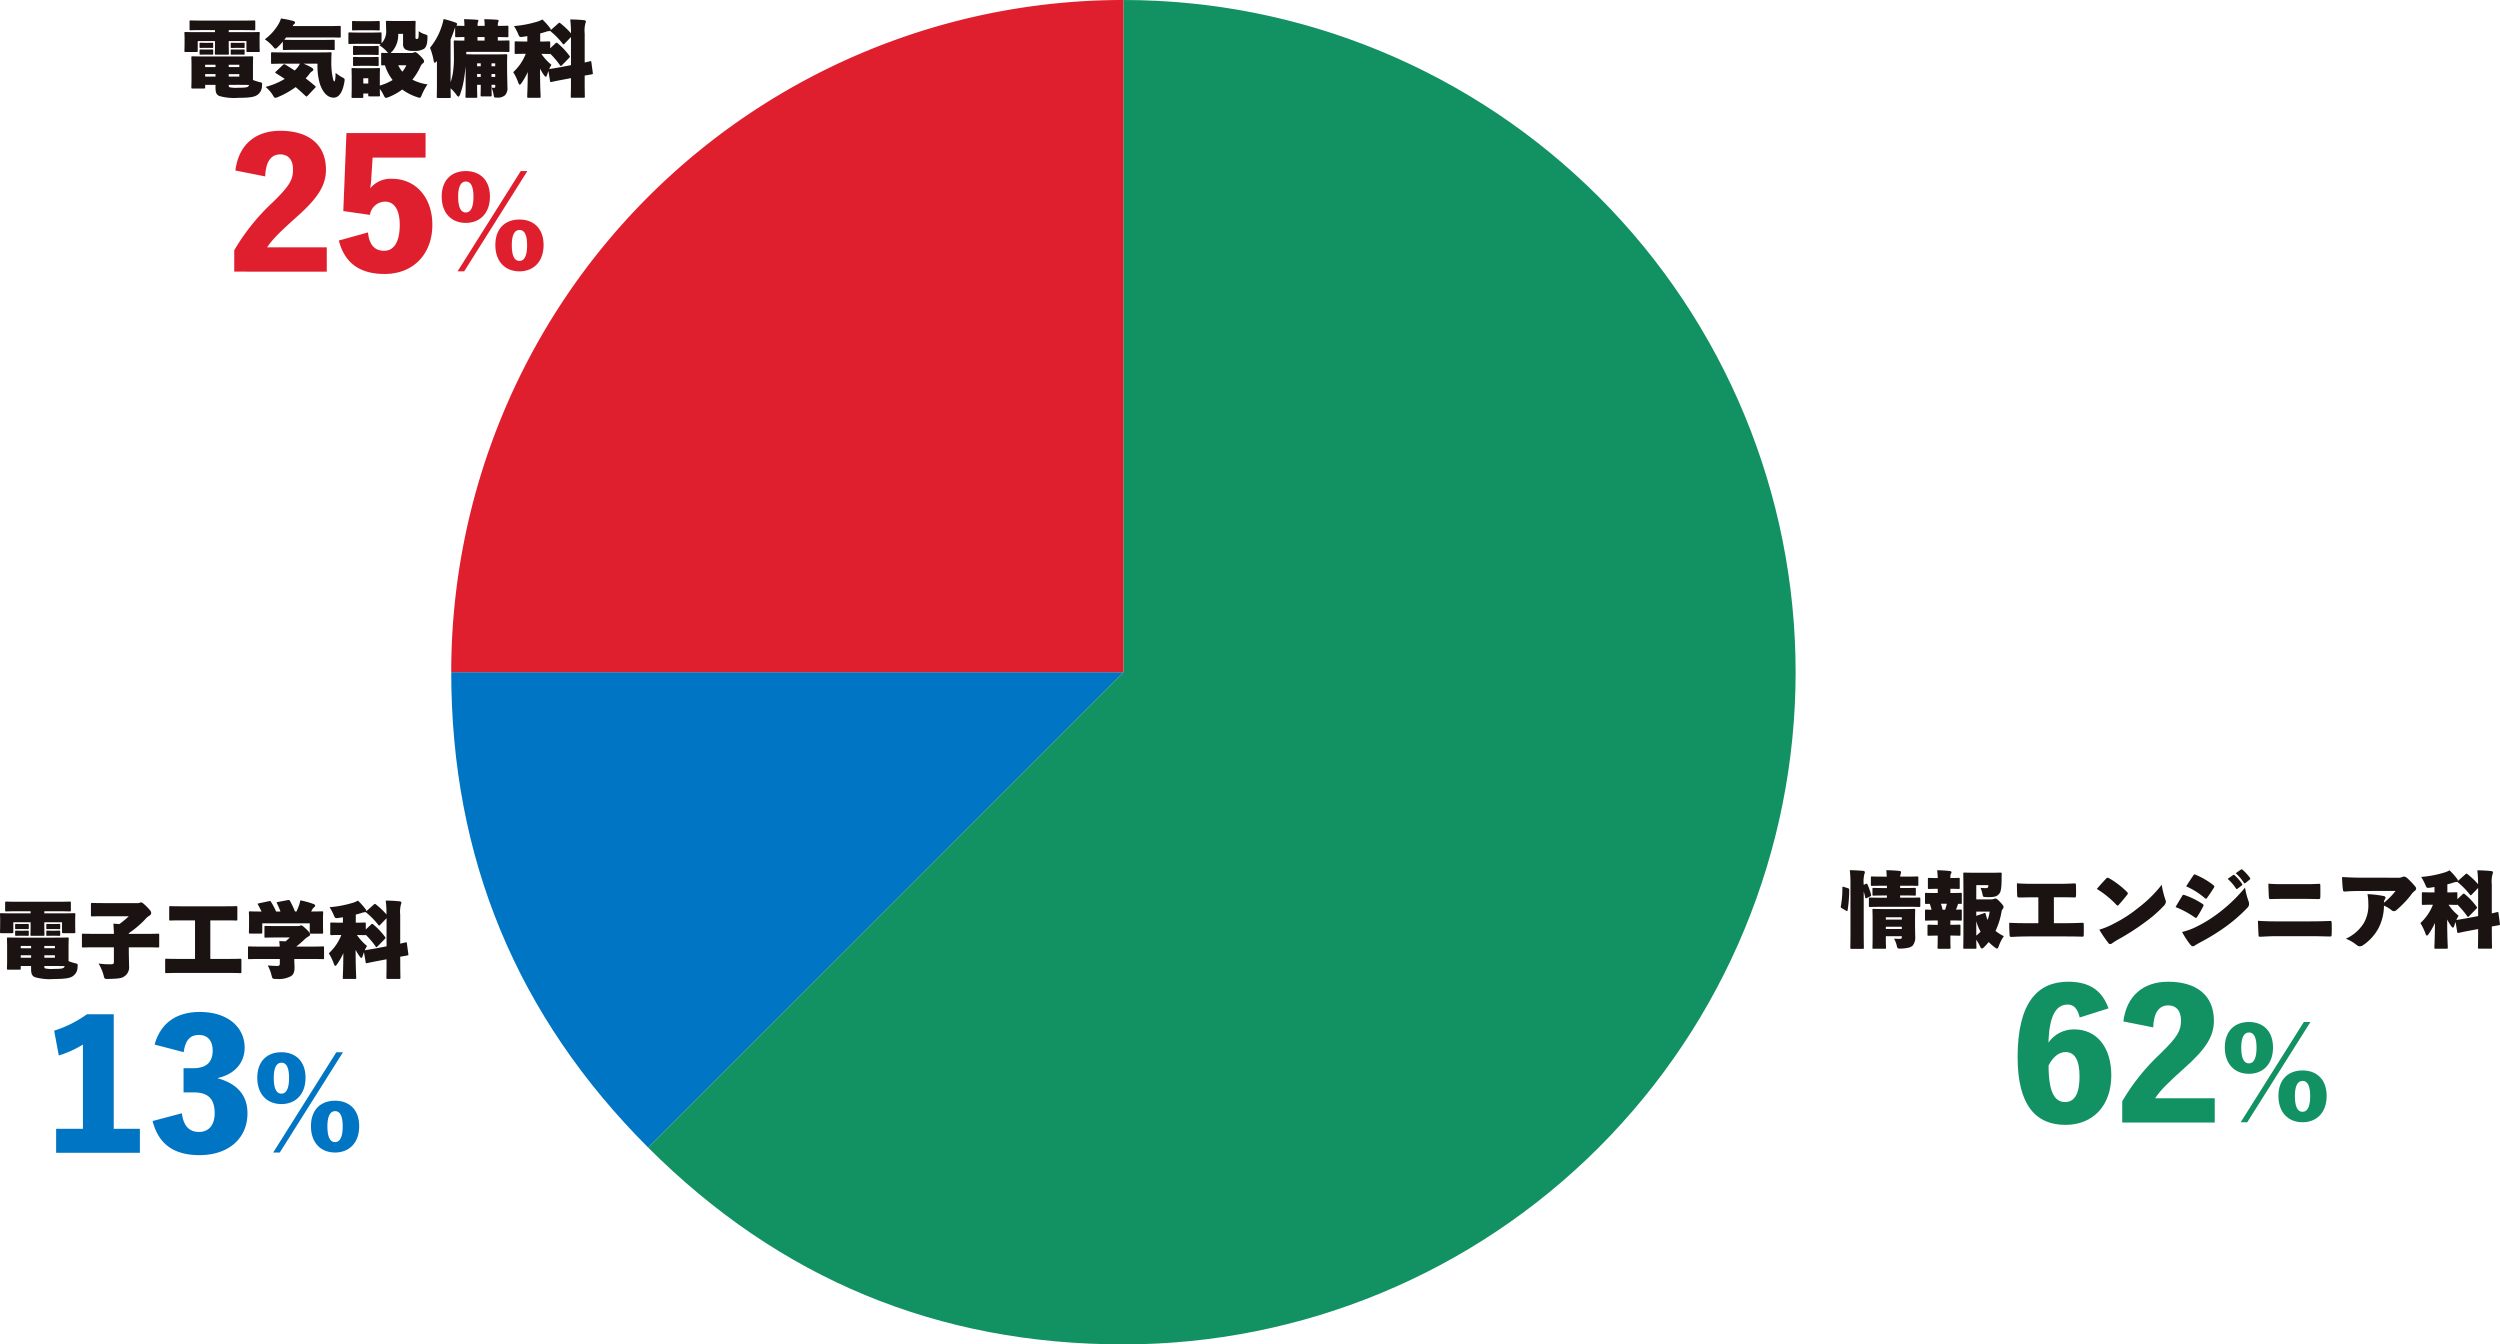
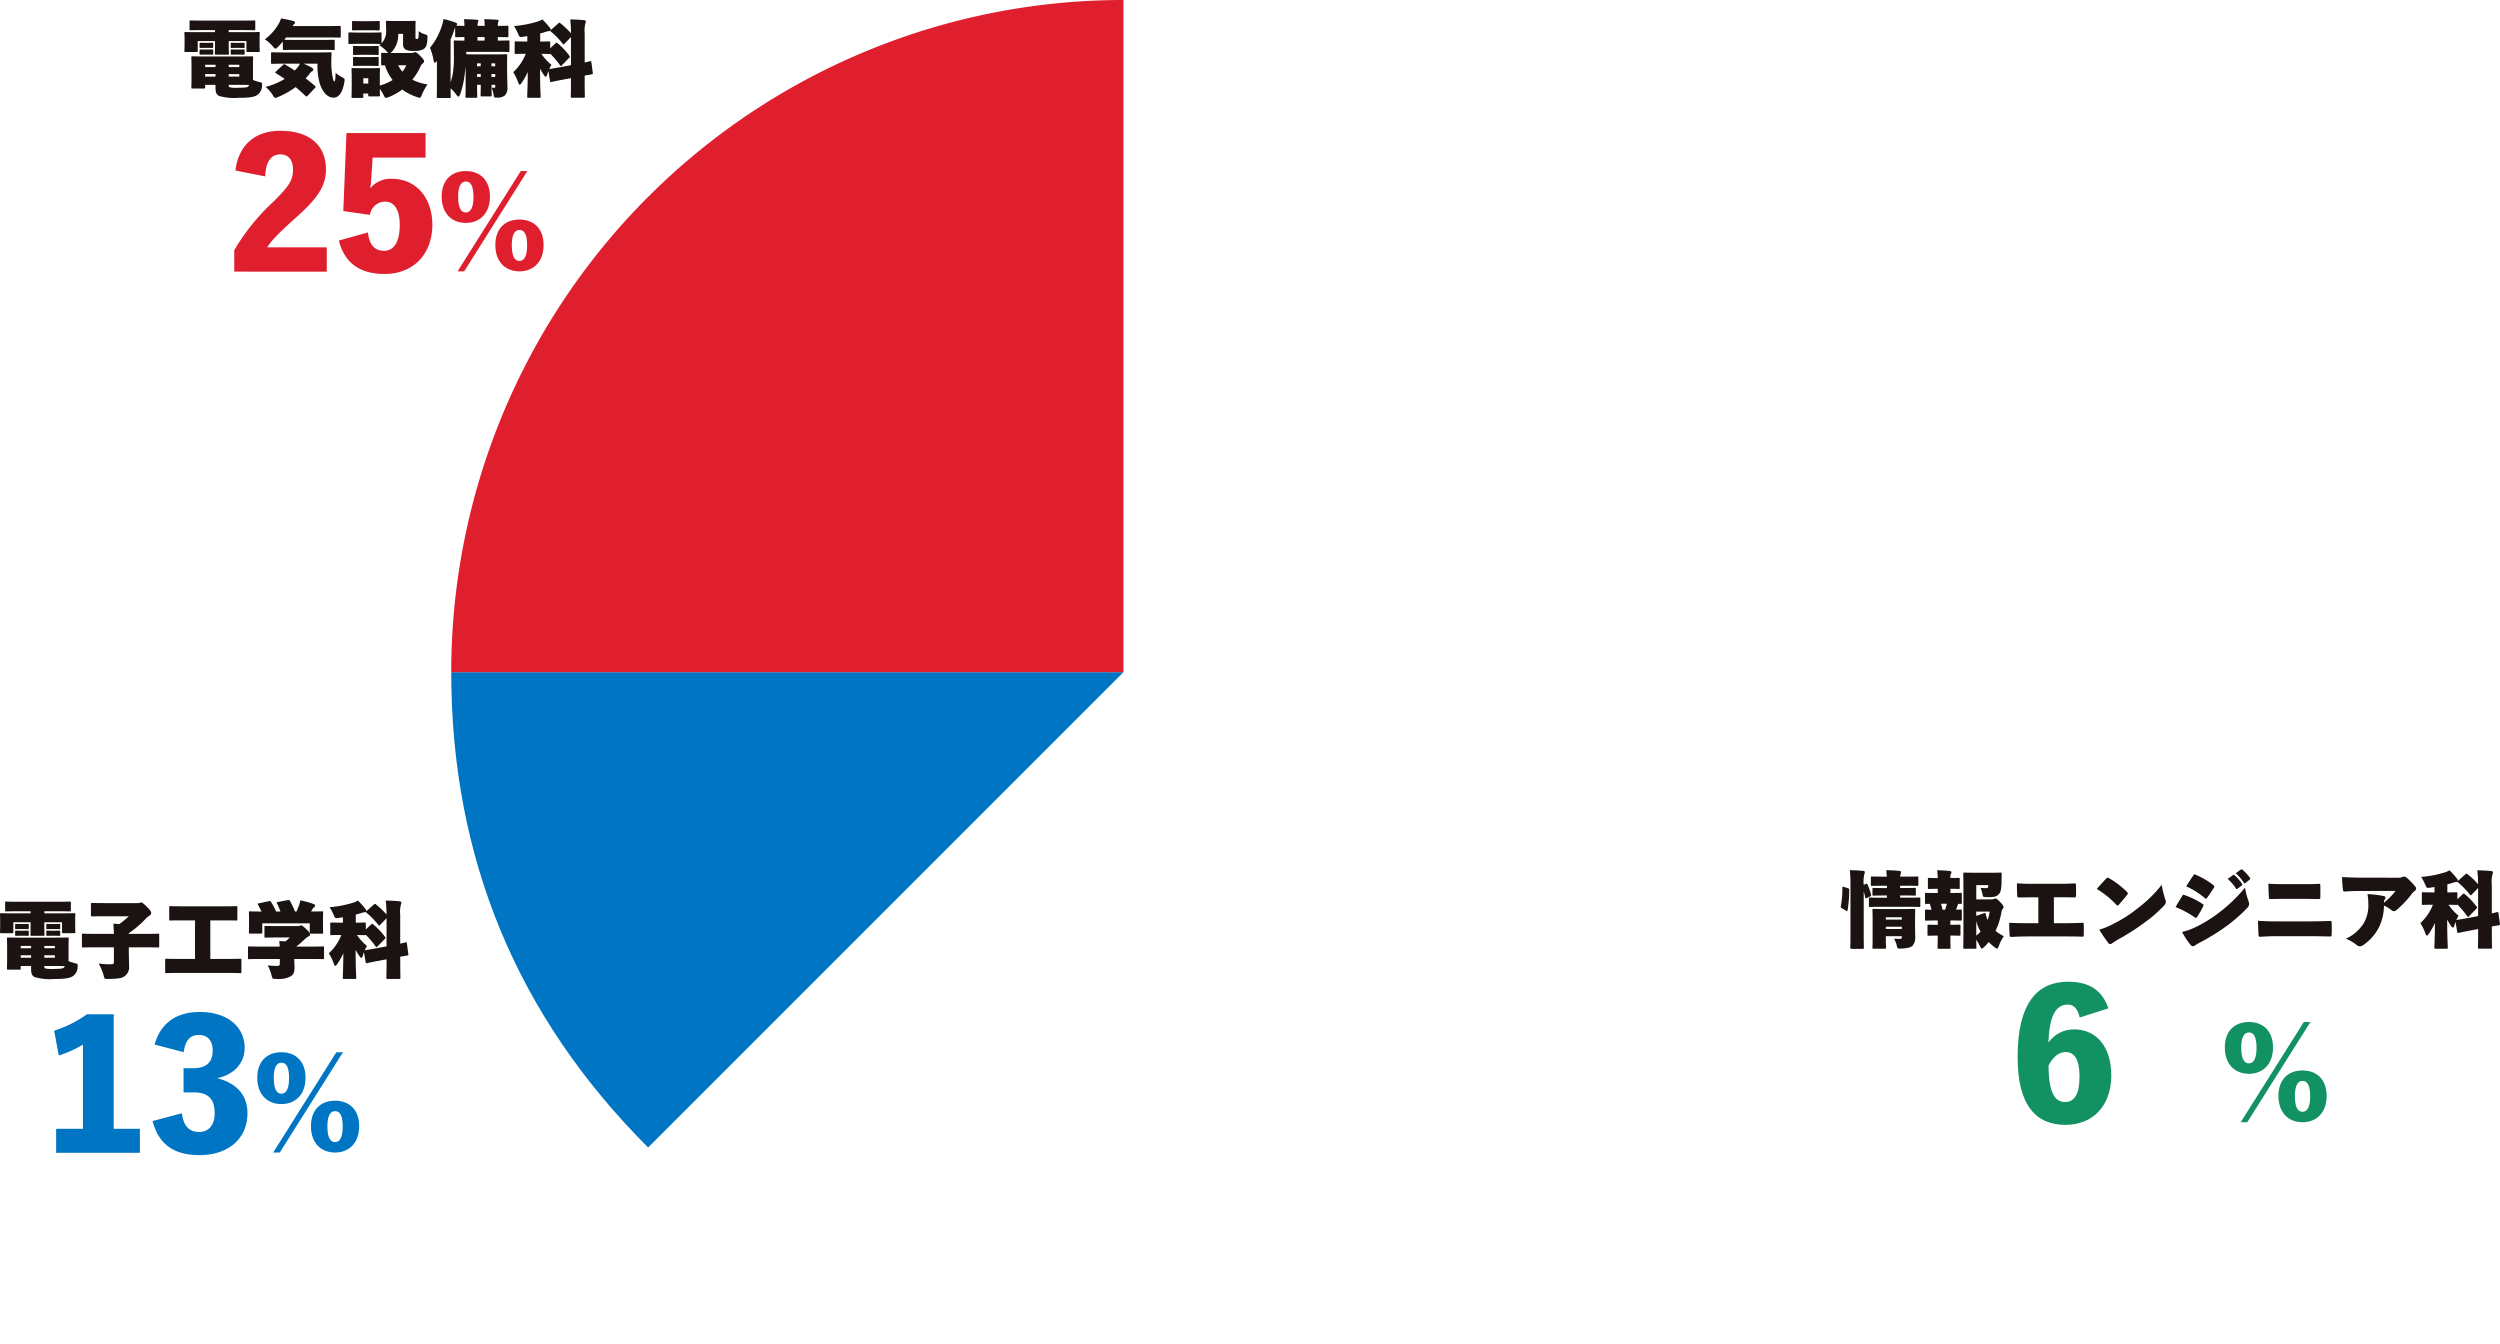
<svg xmlns="http://www.w3.org/2000/svg" xmlns:xlink="http://www.w3.org/1999/xlink" width="458.098" height="246.342">
  <defs>
    <clipPath id="b">
      <path fill="none" d="M0 0h458.098v246.342H0z" />
    </clipPath>
    <clipPath id="d">
-       <path fill="none" d="M87.094 0v123.17L0 210.27q36.076 36.074 87.094 36.076A123.173 123.173 0 1 0 87.094 0" />
-     </clipPath>
+       </clipPath>
    <clipPath id="e">
      <path fill="none" d="M5.673 15.347c.7-1.395 1.789-2.456 3.093-2.456 1.669 0 2.579 1.395 2.579 4.488 0 3.155-.91 4.671-2.641 4.671-1.88 0-3.031-1.728-3.031-6.7M0 13.834c0 8.885 3.4 12.4 8.766 12.4 5.065 0 8.4-3.549 8.4-9.068 0-5.276-2.761-8.431-6.794-8.431a5.66 5.66 0 0 0-4.73 2.426c.152-4.458 1.151-6.974 3.548-6.974 1.031 0 1.791.666 2.185 2.364l5.276-1.666C15.499 1.639 13.224.001 9.251.001 3.7.001-.001 3.761-.001 13.831" />
    </clipPath>
    <clipPath id="g">
-       <path fill="none" d="m.216 7.279 5.46 1.092c.091-2.64 1.031-4.035 2.761-4.035 1.424 0 2.335.94 2.335 2.761 0 1.912-.638 3-3.7 6.006a38.5 38.5 0 0 0-7.067 8.794v3.913h16.954v-4.457H6.036c.942-1.457 2.367-2.852 5.551-5.7 3.73-3.337 5.217-5.642 5.217-8.521 0-4.673-3.246-7.129-8.371-7.129C3.822.003.789 2.611.212 7.282" />
-     </clipPath>
+       </clipPath>
    <clipPath id="i">
      <path fill="none" d="M12.848 13.592c0-1.783.446-2.8 1.424-2.8.955 0 1.38 1.022 1.38 2.8 0 1.806-.447 2.867-1.4 2.867-.976 0-1.4-1.061-1.4-2.867m-3.016-.042c0 3.058 1.825 4.821 4.415 4.821 2.571 0 4.42-1.763 4.42-4.821s-1.848-4.673-4.42-4.673c-2.59 0-4.415 1.615-4.415 4.673M3.018 4.714c0-1.783.447-2.8 1.424-2.8.955 0 1.38 1.019 1.38 2.8 0 1.806-.444 2.869-1.4 2.869-.978 0-1.4-1.063-1.4-2.869M.008 4.673c0 3.057 1.825 4.821 4.417 4.821 2.57 0 4.417-1.765 4.417-4.821S6.995 0 4.425 0C1.834 0 .008 1.615.008 4.673M14.49 0 2.916 18.371h1.205L15.697 0Z" />
    </clipPath>
    <linearGradient id="a" x1="-.565" x2="-.558" y1="1" y2="1" gradientUnits="objectBoundingBox">
      <stop offset="0" stop-color="#009389" />
      <stop offset=".39" stop-color="#05927d" />
      <stop offset="1" stop-color="#129163" />
    </linearGradient>
    <linearGradient xlink:href="#a" id="f" x1="-21.535" x2="-21.447" y1="2.533" y2="2.533" />
    <linearGradient xlink:href="#a" id="h" x1="-22.937" x2="-22.848" y1="2.575" y2="2.575" />
    <linearGradient xlink:href="#a" id="j" x1="-21.839" x2="-21.758" y1="3.21" y2="3.21" />
  </defs>
  <g clip-path="url(#b)">
    <path fill="#0075c4" d="m205.856 123.172-87.095 87.094q-36.076-36.076-36.077-87.094Z" />
  </g>
  <g clip-path="url(#d)" transform="translate(118.761)">
    <path fill="url(#a)" d="M0 0h210.266v246.342H0z" />
  </g>
  <g clip-path="url(#b)">
    <path fill="#df1f2d" d="M205.856 123.171H82.684A123.173 123.173 0 0 1 205.856-.001Z" />
    <path fill="#1a1311" d="M338.576 162.74c.226.077.273.121.273.364a23.6 23.6 0 0 1-.29 3.652c-.029.136-.044.2-.1.2a.5.5 0 0 1-.182-.077l-.788-.469c-.212-.121-.212-.165-.167-.394a17.7 17.7 0 0 0 .273-3.317c0-.243.03-.258.258-.182Zm3.5 1.819c-.182.091-.258.076-.3-.152a12 12 0 0 0-.271-1.075v7.605c0 1.607.029 2.576.029 2.684 0 .226-.014.243-.243.243h-2c-.229 0-.243-.017-.243-.243 0-.121.029-1.076.029-2.668v-8.848a21 21 0 0 0-.121-2.652 32 32 0 0 1 2.426.12c.211.017.332.121.332.227a.9.9 0 0 1-.089.365 5.7 5.7 0 0 0-.121 1.894v.089l.347-.165c.229-.106.273-.092.364.121a12 12 0 0 1 .622 1.757c.061.227.046.3-.18.409Zm2.635 1.606c-1.409 0-1.909.03-2.015.03-.227 0-.241-.015-.241-.243v-1.242c0-.229.014-.243.241-.243.106 0 .606.03 2.015.03h1.046v-.409h-.5c-1.334 0-1.8.03-1.91.03-.226 0-.241-.015-.241-.243v-.938c0-.229.015-.243.241-.243.108 0 .576.029 1.91.029h.5v-.423h-.729c-1.378 0-1.863.029-1.969.029-.227 0-.243-.014-.243-.243v-1.242c0-.226.015-.243.243-.243.106 0 .591.03 1.969.03h.7l-.076-1.181c.863.015 1.531.044 2.394.136.212.015.3.121.3.226a2.4 2.4 0 0 1-.121.5l-.045.318h1.12c1.38 0 1.865-.03 1.971-.03.226 0 .243.017.243.243v1.241c0 .229-.017.243-.243.243-.106 0-.591-.029-1.971-.029h-1.12v.423h.726c1.334 0 1.8-.029 1.91-.029.227 0 .243.014.243.243v.938c0 .227-.015.243-.243.243-.106 0-.576-.03-1.91-.03h-.726v.409h1.439c1.41 0 1.91-.03 2.017-.03.227 0 .241.014.241.243v1.242c0 .227-.014.243-.241.243-.106 0-.606-.03-2.017-.03Zm.849 5.819c0 .969.03 1.516.03 1.622 0 .226-.015.241-.243.241h-2c-.226 0-.241-.015-.241-.241 0-.121.03-.637.03-1.592v-3.607c0-.955-.03-1.5-.03-1.621 0-.227.015-.243.241-.243.123 0 .591.03 1.926.03h3.5c1.334 0 1.8-.03 1.924-.03.229 0 .243.015.243.243 0 .106-.03.758-.03 1.833v.728c0 .713.03 1.666.03 2.242a2.34 2.34 0 0 1-.453 1.666c-.29.3-.834.5-2.062.562-.743.029-.743.029-.908-.728a5.7 5.7 0 0 0-.455-1.092c.332.03.895.045 1.06.045.318 0 .364-.152.364-.334v-.165h-2.925Zm2.925-3.9h-2.925v.425h2.925Zm-2.925 2.151h2.925v-.423h-2.925ZM355.07 171.439c-1.136 0-1.531.03-1.636.03-.229 0-.243-.015-.243-.243v-1.545c0-.229.014-.243.243-.243.1 0 .5.03 1.636.03v-.8h-.349c-1.213 0-1.637.03-1.742.03-.229 0-.243-.015-.243-.243v-1.545c0-.229.014-.243.243-.243.076 0 .347.03.955.03-.092-.364-.2-.728-.318-1.076-.394 0-.576.015-.637.015-.229 0-.243-.015-.243-.243v-1.545c0-.227.014-.243.243-.243.1 0 .529.03 1.742.03h.349v-.773c-1.092 0-1.454.03-1.562.03-.227 0-.243-.014-.243-.243v-1.545c0-.227.015-.244.243-.244.108 0 .47.032 1.562.032a17 17 0 0 0-.108-1.425 21 21 0 0 1 2.289.136c.243.03.334.108.334.227a.5.5 0 0 1-.091.273c-.076.121-.106.212-.106.576v.212c1 0 1.363-.032 1.471-.032.226 0 .241.017.241.244v1.545c0 .229-.015.243-.241.243-.108 0-.472-.03-1.471-.03v.773h.106c1.211 0 1.636-.03 1.744-.03.226 0 .241.015.241.243v1.542c0 .227-.015.243-.241.243-.061 0-.182 0-.44-.015-.092.3-.229.682-.379 1.076.5-.017.741-.03.819-.03.226 0 .241.014.241.243v1.545c0 .227-.015.243-.241.243-.108 0-.532-.03-1.744-.03h-.108v.8c1.107 0 1.5-.03 1.607-.03.226 0 .243.014.243.243v1.545c0 .227-.017.243-.243.243-.108 0-.5-.03-1.607-.03v.6c0 .942.03 1.471.03 1.577 0 .227-.015.244-.243.244h-1.9c-.226 0-.241-.017-.241-.244 0-.121.03-.635.03-1.577Zm1.348-4.743a9 9 0 0 0 .318-1.092h-1.077c.123.364.229.757.3 1.092Zm5.713-4.5v2.606h2.668a1.05 1.05 0 0 0 .516-.076.8.8 0 0 1 .332-.076c.121 0 .273.03.8.576.59.622.682.819.682.97a.48.48 0 0 1-.136.334 1.1 1.1 0 0 0-.243.59 13.3 13.3 0 0 1-1.092 3.457 7.8 7.8 0 0 0 1.531.969 7.2 7.2 0 0 0-.895 1.712c-.136.379-.212.561-.364.561-.106 0-.243-.106-.485-.288a10 10 0 0 1-1.046-.91 10 10 0 0 1-.757.849c-.212.212-.364.335-.47.335-.136 0-.243-.168-.409-.516a8 8 0 0 0-.637-1.092c.017.849.032 1.349.032 1.41 0 .226-.015.241-.244.241h-1.924c-.227 0-.241-.015-.241-.241 0-.121.029-1.349.029-3.4v-6.648c0-2.047-.029-3.3-.029-3.425 0-.226.014-.243.241-.243.121 0 .819.03 1.985.03h2.8c1.228 0 1.637-.03 1.742-.03.229 0 .29.045.274.273-.017.288-.017.515-.017.743 0 1.7-.135 2.47-.393 2.8-.394.516-.8.684-2.017.684-.121 0-.3 0-.514-.015-.485-.032-.485-.032-.591-.576a6 6 0 0 0-.347-1.12 7 7 0 0 0 .908.059c.273 0 .362-.03.423-.106.076-.091.092-.167.092-.44Zm1.41 5.137c.243-.091.258-.076.318.167a6.7 6.7 0 0 0 .347 1.076 7 7 0 0 0 .379-1.53h-2.455v.772Zm-1.41 4.107a6 6 0 0 0 .79-.726 7.8 7.8 0 0 1-.79-1.941ZM376.354 169.166h1.636c1.7 0 2.606-.032 3.486-.076.273-.017.347.03.347.258.017.591.017 1.409 0 2 0 .243-.061.3-.332.288-.8-.03-1.833-.045-3.486-.045h-5.849c-1.863 0-2.712.045-3.531.091-.3.015-.379-.091-.393-.409a34 34 0 0 1-.061-2.182c1.3.061 2.106.076 3.984.076h1.349v-4.744h-.864c-.864 0-1.848.032-2.635.032-.29 0-.365-.091-.379-.394a47 47 0 0 1-.047-2.2c.97.061 1.683.089 2.8.089h5.062c1.166 0 2.03-.044 2.667-.076.226-.014.287.061.287.3.017.559.03 1.378.017 1.924-.017.3-.077.362-.365.349-1.029-.032-2.029-.032-2.544-.032h-1.152ZM389.701 163.394c.135.136.2.226.2.317a.5.5 0 0 1-.135.274 42 42 0 0 1-1.5 1.786c-.089.108-.165.168-.241.168s-.152-.061-.243-.168a17 17 0 0 0-3.561-2.878c.531-.652 1.183-1.334 1.712-1.91.108-.1.182-.15.258-.15a.63.63 0 0 1 .3.106 15.9 15.9 0 0 1 3.214 2.455m-2.426 5.878a24 24 0 0 0 4.517-2.91 23.2 23.2 0 0 0 4.318-4.242 15.3 15.3 0 0 0 .667 2.728 1 1 0 0 1 .091.394 1.12 1.12 0 0 1-.335.7 23.5 23.5 0 0 1-3.3 2.91 44 44 0 0 1-4.788 3.12 12 12 0 0 0-1.38.849.7.7 0 0 1-.424.167.3.3 0 0 1-.241-.106 23 23 0 0 1-1.728-2.53 14 14 0 0 0 2.606-1.076M399.889 164.132c.089-.182.182-.2.408-.121a14.5 14.5 0 0 1 3.152 1.531c.243.15.334.226.334.334a.6.6 0 0 1-.076.211 19 19 0 0 1-1.105 1.926c-.092.136-.153.182-.214.182a.4.4 0 0 1-.212-.092 17.3 17.3 0 0 0-3.53-1.894c.485-.863.925-1.545 1.243-2.076m2.7 5.622a24 24 0 0 0 3.651-2.242 28.5 28.5 0 0 0 5.137-4.864 13.7 13.7 0 0 0 .607 2.379 1.8 1.8 0 0 1 .136.62.98.98 0 0 1-.334.713 29 29 0 0 1-3.865 3.38 39 39 0 0 1-4.7 2.91c-.3.167-.713.379-1.092.637a.5.5 0 0 1-.3.106.55.55 0 0 1-.411-.227 14.3 14.3 0 0 1-1.575-2.394 12 12 0 0 0 2.744-1.016m-.713-9.3c.167-.271.227-.271.455-.165a13.6 13.6 0 0 1 3.2 1.863c.152.135.229.227.229.3a.4.4 0 0 1-.077.2c-.379.6-.863 1.334-1.257 1.863-.093.121-.137.167-.212.167-.061 0-.138-.045-.243-.152a14 14 0 0 0-3.378-2.121c.544-.864.938-1.44 1.287-1.956m7.3-.106c.136-.089.182-.044.288.032a8.2 8.2 0 0 1 1.363 1.56.216.216 0 0 1-.029.3l-.8.606c-.121.091-.212.074-.288-.047a8.2 8.2 0 0 0-1.516-1.757Zm1.425-1c.12-.076.212-.061.347.045a9 9 0 0 1 1.319 1.439.32.32 0 0 1 .074.168c0 .059-.029.1-.1.165l-.787.637c-.108.076-.2.091-.29-.045a8 8 0 0 0-1.5-1.744ZM417.005 171.546c-1.183 0-2.123.076-2.759.1-.318.017-.378-.015-.393-.3a75 75 0 0 1-.106-2.623 46 46 0 0 0 3.364.108h6.166c1.425 0 2.456-.032 3.622-.076.3-.017.334.044.349.3a27 27 0 0 1 0 2.2c-.015.29-.045.35-.317.35-.942-.017-2.244-.061-3.457-.061Zm1.5-6.835c-.984 0-1.7.015-2.349.03-.347.015-.394-.03-.408-.349a64 64 0 0 1-.092-2.47c.91.076 1.516.091 2.744.091h3.727c1.334 0 1.985-.015 2.682-.061.3-.015.362.03.362.273.017.652.017 1.53 0 2.167 0 .287-.061.349-.347.349-.863 0-1.5-.03-2.591-.03ZM439.274 160.831a2 2 0 0 0 .834-.091 1.1 1.1 0 0 1 .44-.121 1.2 1.2 0 0 1 .56.3 13 13 0 0 1 1.456 1.53.56.56 0 0 1 .165.379.51.51 0 0 1-.226.394 3.5 3.5 0 0 0-.788.863 18.6 18.6 0 0 1-2.53 2.623.87.87 0 0 1-.531.258.8.8 0 0 1-.5-.243 5.5 5.5 0 0 0-1.319-.773 9.1 9.1 0 0 1-1.014 4.151 8.75 8.75 0 0 1-2.79 3.078 1.13 1.13 0 0 1-.62.226.94.94 0 0 1-.576-.241 7.3 7.3 0 0 0-1.986-1.152 7.5 7.5 0 0 0 3.3-2.879 6.5 6.5 0 0 0 .819-3.592 9 9 0 0 0-.152-1.7 20 20 0 0 1 2.985.349c.227.046.318.182.318.318a.47.47 0 0 1-.106.271 1 1 0 0 0-.182.637 13 13 0 0 0 2.136-2.167l-6.016.015c-1.668 0-2.3.03-3.061.091-.379.03-.529-.015-.561-.226a21 21 0 0 1-.165-2.426 57 57 0 0 0 3.787.121ZM456.602 170.923c0 1.592.03 2.561.03 2.667 0 .227-.014.243-.243.243h-2.09c-.227 0-.243-.015-.243-.243 0-.121.032-1.06.032-2.652v-.7l-1.683.318c-1.183.227-1.653.334-1.863.379-.229.045-.243.03-.29-.2l-.3-1.788a7 7 0 0 0-.227.667c-.076.243-.152.364-.243.364-.106 0-.212-.121-.379-.35a9 9 0 0 1-.682-1.136c0 3.348.108 4.773.108 5.108 0 .226-.017.241-.244.241h-1.97c-.227 0-.241-.015-.241-.241 0-.318.089-1.76.1-4.486a11.7 11.7 0 0 1-1.107 1.97c-.15.227-.258.349-.362.349s-.182-.121-.274-.379a9.2 9.2 0 0 0-.923-1.909 9 9 0 0 0 2.3-3.364h-.077c-1.2 0-1.606.03-1.712.03-.227 0-.243-.015-.243-.243v-1.833c0-.229.015-.243.243-.243.106 0 .516.03 1.712.03h.364v-.986l-.7.106c-.726.106-.726.106-1.014-.591a10 10 0 0 0-.728-1.363 20 20 0 0 0 4.394-.849 4 4 0 0 0 .8-.364 13 13 0 0 1 1.38 1.546.54.54 0 0 1 .15.364v.044l1.365-1.211c.091-.091.152-.136.212-.136a.36.36 0 0 1 .2.106 14 14 0 0 1 1.926 1.833 20 20 0 0 0-.138-2.546c.864.015 1.666.045 2.532.136.211.015.332.121.332.227a.9.9 0 0 1-.091.379 5.5 5.5 0 0 0-.121 1.863v5.288l.969-.226c.229-.047.229-.032.258.2l.258 1.907c.032.229.017.244-.211.29-.167.044-.531.089-1.274.226Zm-4.182-3.031c-.076.076-.121.121-.182.121-.046 0-.091-.045-.167-.152a16 16 0 0 0-1.8-2.121c-.017.076-.077.076-.227.076-.091 0-.455-.015-1.38-.03a9.5 9.5 0 0 0 1.848 2.015 4.8 4.8 0 0 0-.408.788c.258-.061.741-.121 1.924-.334l2.062-.394v-5.152l-1.184 1.228c-.074.074-.121.121-.165.121s-.106-.047-.182-.152a14.3 14.3 0 0 0-2.108-2.168q-.157-.111-.136-.182a.42.42 0 0 1-.258.061 2.2 2.2 0 0 0-.62.152c-.318.091-.65.2-.986.274v1.484c1.092 0 1.484-.03 1.592-.03.227 0 .243.014.243.243v1.029l.969-.908c.091-.092.136-.121.2-.121s.121.045.212.121a13 13 0 0 1 2.121 2.242c.061.091.108.152.108.212s-.047.121-.138.212Z" />
  </g>
  <g clip-path="url(#e)" transform="translate(369.707 179.888)">
    <path fill="url(#f)" d="M0 0h17.168v26.234H0z" />
  </g>
  <g clip-path="url(#g)" transform="translate(388.872 179.888)">
    <path fill="url(#h)" d="M0 0h16.954v25.81H0z" />
  </g>
  <g clip-path="url(#i)" transform="translate(407.664 187.27)">
    <path fill="url(#j)" d="M0 0h18.667v18.371H0z" />
  </g>
  <g clip-path="url(#b)">
    <path fill="#1a1311" d="M3.181 166.979c-1.393 0-1.894.032-2 .032-.226 0-.241-.015-.241-.244v-1.318c0-.227.015-.243.241-.243.106 0 .606.03 2 .03h7.563c1.395 0 1.9-.03 2-.03.227 0 .243.015.243.243v1.318c0 .229-.015.244-.243.244-.1 0-.6-.032-2-.032H8.122v.379H11.7c1.289 0 1.744-.03 1.865-.03.226 0 .243.015.243.243 0 .106-.03.425-.03.819v.682c0 1.289.03 1.575.03 1.681 0 .227-.017.241-.243.241h-1.957c-.227 0-.243-.014-.243-.241v-1.759H8.122v.79c0 .863.03 1.348.03 1.454 0 .227-.015.243-.244.243H5.819c-.227 0-.244-.015-.244-.243 0-.121.032-.591.032-1.454v-.79H2.44v1.759c0 .227-.015.241-.243.241H.243c-.229 0-.243-.014-.243-.241 0-.121.03-.393.03-1.681v-.529c0-.544-.03-.848-.03-.969 0-.227.014-.243.243-.243.121 0 .576.03 1.863.03h3.5v-.379Zm6.592 4.834c1.531 0 2.47-.029 2.576-.029.229 0 .243.015.243.241 0 .106-.03.591-.03 1.471v2.621a9 9 0 0 0 1.105.364c.608.135.608.135.547.728a2 2 0 0 1-.879 1.666c-.47.318-1.2.516-3.44.516a9.9 9.9 0 0 1-3.546-.349c-.455-.258-.652-.531-.652-1.56v-.472H3.8v.426c0 .227-.014.243-.243.243H1.516c-.229 0-.243-.015-.243-.243 0-.123.029-.562.029-1.395v-2.591c0-.834-.029-1.3-.029-1.425 0-.226.014-.241.243-.241.12 0 .939.029 2.3.029Zm-6.045-1.575c-.487 0-.608.015-.713.015-.227 0-.243-.015-.243-.167v-.62c0-.153.015-.168.243-.168.1 0 .226.015.713.015h.59c.485 0 .606-.015.713-.015.226 0 .243.015.243.168v.62c0 .152-.017.167-.243.167-.106 0-.227-.015-.713-.015Zm0 1.228c-.487 0-.608.015-.713.015-.227 0-.243-.015-.243-.182v-.606c0-.152.015-.167.243-.167.1 0 .226.015.713.015h.59c.485 0 .606-.015.713-.015.226 0 .243.015.243.182v.622c0 .136-.017.152-.243.152-.106 0-.227-.015-.713-.015Zm.074 2.288H5.7v-.423H3.8Zm0 1.742H5.7v-.453H3.8Zm6.259-2.167H8.122v.423h1.939Zm0 1.712H8.122v.455h1.939Zm-1.939 1.969c0 .274.015.364.136.44a5.7 5.7 0 0 0 1.607.092c1.257 0 1.681-.061 1.847-.258a.5.5 0 0 0 .136-.258c-.438 0-1.136-.017-2.076-.017Zm1.333-6.773c-.5 0-.62.015-.726.015-.227 0-.244-.015-.244-.136v-.65c0-.153.017-.168.244-.168.106 0 .227.015.726.015h.606c.5 0 .622-.015.728-.015.226 0 .243.015.243.182v.591c0 .167-.017.182-.243.182-.106 0-.229-.015-.728-.015Zm0 1.228c-.5 0-.62.015-.726.015-.227 0-.244-.015-.244-.168v-.62c0-.152.017-.167.244-.167.106 0 .227.015.726.015h.606c.5 0 .622-.015.728-.015.226 0 .243.015.243.167v.62c0 .153-.017.168-.243.168-.106 0-.229-.015-.728-.015ZM17.025 173.589c-1.228 0-1.668.03-1.774.03-.226 0-.241-.015-.241-.244v-2.044c0-.229.015-.243.241-.243.106 0 .546.029 1.774.029h3.848a39 39 0 0 0-.1-1.863c.347.015.711.045 1.09.076a16.4 16.4 0 0 0 1.744-1.44h-4.673c-1.409 0-1.924.032-2.03.032-.226 0-.241-.015-.241-.243v-1.984c0-.226.015-.241.241-.241.106 0 .622.029 2.03.029h6.41a.7.7 0 0 0 .241-.061.7.7 0 0 1 .3-.061c.106 0 .273.047 1.017.788.7.7.8.925.8 1.152a.54.54 0 0 1-.332.485 3.5 3.5 0 0 0-.834.741 17.6 17.6 0 0 1-2.94 2.47v.121h3.563c1.227 0 1.663-.029 1.769-.029.23 0 .244.014.244.243v2.044c0 .229-.014.244-.244.244-.106 0-.543-.03-1.769-.03h-3.557v.559c0 1.122.045 2.107.045 2.82a2.02 2.02 0 0 1-.879 1.954c-.425.287-.895.425-2.894.453-.743.015-.743.015-.908-.741a9 9 0 0 0-.9-2.077 15 15 0 0 0 2.244.138c.455 0 .559-.106.559-.455v-2.652ZM32.295 178.284c-1.243 0-1.681.032-1.789.032-.227 0-.243-.017-.243-.244v-2.151c0-.227.015-.243.243-.243.108 0 .546.03 1.789.03h3.44v-7.061h-2.532c-1.365 0-1.85.03-1.956.03-.227 0-.243-.017-.243-.243v-2.151c0-.227.015-.243.243-.243.106 0 .591.029 1.956.029h8.092c1.363 0 1.847-.029 1.954-.029.227 0 .243.015.243.243v2.151c0 .226-.015.243-.243.243-.108 0-.591-.03-1.954-.03h-2.758v7.061h3.666c1.242 0 1.683-.03 1.788-.03.227 0 .243.015.243.243v2.151c0 .227-.015.244-.243.244-.1 0-.546-.032-1.788-.032ZM47.484 175.725c-1.257 0-1.7.029-1.8.029-.227 0-.243-.015-.243-.243v-1.848c0-.227.015-.243.243-.243.106 0 .546.03 1.8.03h3.772c-.014-.3-.044-.622-.089-1 .364 0 .758.015 1.152.047.271-.229.544-.472.787-.713h-2.454c-1.363 0-1.85.029-1.954.029-.227 0-.243-.014-.243-.243v-1.665c0-.229.015-.244.243-.244.1 0 .591.03 1.954.03h3.941a.8.8 0 0 0 .332-.044.5.5 0 0 1 .258-.077c.168 0 .379.153.97.713.5.485.666.758.666.925a.39.39 0 0 1-.226.347 3.7 3.7 0 0 0-.879.667c-.484.455-.954.849-1.425 1.228h3.046c1.258 0 1.7-.03 1.8-.03.227 0 .243.015.243.243v1.848c0 .227-.015.243-.243.243-.106 0-.546-.029-1.8-.029h-3.41v.165c0 .425.044.895.044 1.349 0 .832-.15 1.3-.635 1.621a4.64 4.64 0 0 1-2.667.515c-.743.014-.743.014-.925-.713a7.6 7.6 0 0 0-.682-1.757c.729.061 1.167.089 1.728.089.379 0 .485-.1.485-.484v-.787Zm.576-4.9c0 .226-.015.243-.243.243h-1.969c-.227 0-.243-.017-.243-.243 0-.121.029-.44.029-1.85v-.632c0-.635-.029-.984-.029-1.105 0-.227.015-.241.243-.241.121 0 .576.029 1.879.029h.2a25 25 0 0 0-.622-1.2.44.44 0 0 1-.076-.182c0-.061.076-.092.212-.121l1.835-.394c.258-.061.271-.045.408.167a14 14 0 0 1 .91 1.727h.8a15 15 0 0 0-.635-1.471c-.106-.211-.076-.226.152-.271l1.833-.349c.227-.045.288-.03.409.18a14 14 0 0 1 .895 1.91h.288c.136-.318.287-.666.425-1.045a7 7 0 0 0 .273-1 16 16 0 0 1 2.438.682c.167.061.274.167.274.287a.39.39 0 0 1-.214.318 1.1 1.1 0 0 0-.287.334l-.229.425h.077c1.3 0 1.757-.029 1.879-.029.227 0 .241.014.241.241 0 .106-.029.47-.029.955v.8c0 1.41.029 1.742.029 1.85 0 .227-.014.243-.241.243H57c-.182 0-.243-.061-.243-.243v-1.647h-8.7ZM73.344 176.466c0 1.592.03 2.561.03 2.667 0 .227-.014.243-.243.243h-2.09c-.227 0-.243-.015-.243-.243 0-.121.032-1.06.032-2.652v-.7l-1.683.318c-1.183.227-1.653.334-1.863.379-.229.045-.243.03-.29-.2l-.3-1.788a7 7 0 0 0-.227.667c-.076.243-.152.364-.243.364-.106 0-.212-.121-.379-.35a9 9 0 0 1-.682-1.136c0 3.348.108 4.773.108 5.108 0 .226-.017.241-.244.241h-1.972c-.227 0-.241-.015-.241-.241 0-.318.089-1.76.1-4.486a11.7 11.7 0 0 1-1.107 1.969c-.15.227-.258.349-.362.349s-.182-.121-.274-.379a9.2 9.2 0 0 0-.923-1.909 9 9 0 0 0 2.3-3.364h-.077c-1.2 0-1.606.03-1.712.03-.227 0-.243-.015-.243-.243v-1.829c0-.229.015-.243.243-.243.106 0 .515.03 1.712.03h.364v-.986l-.7.106c-.726.106-.726.106-1.014-.591a10 10 0 0 0-.728-1.363 20 20 0 0 0 4.394-.849 4 4 0 0 0 .8-.364 13 13 0 0 1 1.38 1.546.54.54 0 0 1 .15.364v.044l1.365-1.211c.091-.091.152-.136.212-.136a.36.36 0 0 1 .2.106 14 14 0 0 1 1.926 1.833 20 20 0 0 0-.138-2.546c.864.015 1.666.045 2.532.136.211.015.332.121.332.227a.9.9 0 0 1-.091.379 5.5 5.5 0 0 0-.121 1.863v5.288l.969-.226c.229-.047.229-.032.258.2l.258 1.907c.032.229.017.244-.211.29-.167.044-.531.089-1.274.226Zm-4.182-3.031c-.076.076-.121.121-.182.121-.045 0-.091-.045-.167-.152a16 16 0 0 0-1.8-2.121c-.017.076-.077.076-.227.076-.091 0-.455-.015-1.38-.03a9.5 9.5 0 0 0 1.848 2.015 4.7 4.7 0 0 0-.408.788c.258-.061.741-.121 1.924-.334l2.062-.394v-5.152l-1.186 1.229c-.074.074-.121.121-.165.121s-.106-.047-.182-.152a14.3 14.3 0 0 0-2.107-2.168q-.157-.111-.136-.182a.42.42 0 0 1-.258.061 2.2 2.2 0 0 0-.62.152c-.318.091-.65.2-.985.274v1.484c1.092 0 1.484-.03 1.592-.03.227 0 .243.014.243.243v1.029l.969-.908c.091-.092.136-.121.2-.121s.121.045.212.121a13 13 0 0 1 2.121 2.242c.061.091.108.152.108.212s-.047.121-.138.212Z" />
    <path fill="#0075c4" d="M20.84 206.844h4.793v4.4H10.286v-4.4h4.912v-15.439a19.3 19.3 0 0 1-4.427 2l-.849-4.55a21 21 0 0 0 6.006-3h4.912ZM28.328 191.405c1.092-3.912 3.972-5.974 8.28-5.974 5.126 0 8.219 2.788 8.219 6.55 0 2.791-1.88 4.884-4.912 5.551v.061c3.517.97 5.429 3.093 5.429 6.4 0 4.611-3.46 7.673-8.8 7.673-4.641 0-7.491-1.971-8.583-6.248l5.369-1.425c.271 2.335 1.365 3.428 3.123 3.428s2.882-1.214 2.882-3.428c0-2.367-.94-3.822-3.822-3.822h-1.88v-4.429h1.728c2.608 0 3.608-1.242 3.608-3.243 0-1.821-.94-2.852-2.517-2.852-1.607 0-2.487.94-2.79 3.154ZM55.984 197.486c0 3.058-1.848 4.821-4.42 4.821-2.591 0-4.417-1.763-4.417-4.821s1.825-4.673 4.417-4.673c2.571 0 4.42 1.615 4.42 4.673m-4.717 13.7h-1.21l11.574-18.37h1.211Zm-1.1-13.655c0 1.8.425 2.867 1.4 2.867.957 0 1.4-1.063 1.4-2.867 0-1.785-.425-2.8-1.38-2.8-.976 0-1.424 1.019-1.424 2.8m15.653 8.835c0 3.058-1.848 4.82-4.418 4.82-2.591 0-4.417-1.762-4.417-4.82s1.825-4.671 4.417-4.671c2.57 0 4.418 1.613 4.418 4.671m-5.819.042c0 1.8.423 2.867 1.4 2.867.957 0 1.4-1.063 1.4-2.867 0-1.785-.426-2.8-1.381-2.8-.976 0-1.422 1.02-1.422 2.8" />
    <path fill="#1a1311" d="M36.972 5.515c-1.393 0-1.894.032-2 .032-.226 0-.241-.015-.241-.244V3.986c0-.227.015-.243.241-.243.106 0 .606.03 2 .03h7.563c1.395 0 1.9-.03 2-.03.227 0 .243.015.243.243v1.317c0 .229-.015.244-.243.244-.1 0-.6-.032-2-.032h-2.622v.379h3.575c1.289 0 1.744-.03 1.865-.03.226 0 .243.015.243.243 0 .106-.03.425-.03.819v.682c0 1.289.03 1.575.03 1.681 0 .227-.017.241-.243.241h-1.954c-.227 0-.243-.014-.243-.241V7.53h-3.243v.79c0 .863.03 1.348.03 1.454 0 .227-.015.243-.244.243H39.61c-.227 0-.244-.015-.244-.243 0-.121.032-.591.032-1.454v-.79h-3.167v1.759c0 .227-.015.241-.243.241h-1.954c-.229 0-.243-.014-.243-.241 0-.121.03-.393.03-1.681v-.534c0-.544-.03-.848-.03-.969 0-.227.014-.243.243-.243.121 0 .576.03 1.863.03h3.5v-.377Zm6.592 4.834c1.531 0 2.47-.029 2.576-.029.229 0 .243.015.243.241 0 .106-.03.591-.03 1.471v2.621a9 9 0 0 0 1.105.364c.608.135.608.135.547.728a2 2 0 0 1-.879 1.666c-.47.318-1.2.515-3.44.515a9.9 9.9 0 0 1-3.546-.349c-.455-.258-.652-.531-.652-1.56v-.472h-1.894v.429c0 .227-.014.243-.243.243h-2.047c-.229 0-.243-.015-.243-.243 0-.123.029-.562.029-1.395v-2.593c0-.834-.029-1.3-.029-1.425 0-.226.014-.241.243-.241.12 0 .939.029 2.3.029Zm-6.045-1.575c-.487 0-.608.015-.713.015-.227 0-.243-.015-.243-.167v-.62c0-.153.015-.168.243-.168.1 0 .226.015.713.015h.59c.485 0 .606-.015.713-.015.226 0 .243.015.243.168v.62c0 .152-.017.167-.243.167-.106 0-.227-.015-.713-.015Zm0 1.228c-.487 0-.608.015-.713.015-.227 0-.243-.015-.243-.182v-.607c0-.152.015-.167.243-.167.1 0 .226.015.713.015h.59c.485 0 .606-.015.713-.015.226 0 .243.015.243.182v.622c0 .136-.017.152-.243.152-.106 0-.227-.015-.713-.015Zm.074 2.288h1.894v-.423h-1.893Zm0 1.742h1.894v-.458h-1.893Zm6.259-2.167h-1.939v.423h1.939Zm0 1.712h-1.939v.455h1.939Zm-1.939 1.969c0 .274.015.364.136.44a5.7 5.7 0 0 0 1.607.092c1.257 0 1.681-.061 1.847-.258a.5.5 0 0 0 .136-.258c-.438 0-1.136-.017-2.076-.017Zm1.333-6.772c-.5 0-.62.015-.726.015-.227 0-.244-.015-.244-.136v-.65c0-.153.017-.168.244-.168.106 0 .227.015.726.015h.606c.5 0 .622-.015.728-.015.226 0 .243.015.243.182v.591c0 .167-.017.182-.243.182-.106 0-.229-.015-.728-.015Zm0 1.228c-.5 0-.62.015-.726.015-.227 0-.244-.015-.244-.168v-.62c0-.152.017-.167.244-.167.106 0 .227.015.726.015h.606c.5 0 .622-.015.728-.015.226 0 .243.015.243.167v.62c0 .153-.017.168-.243.168-.106 0-.229-.015-.728-.015ZM54.09 9.137c-1.41 0-1.91.032-2.016.032-.227 0-.243-.015-.243-.243v-1.3a12 12 0 0 1-.832.895c-.258.258-.394.394-.531.394s-.258-.153-.516-.47a7.6 7.6 0 0 0-1.424-1.243 9.4 9.4 0 0 0 2.5-2.773 4.8 4.8 0 0 0 .455-1.045 19 19 0 0 1 2.289.47c.18.059.287.136.287.288a.3.3 0 0 1-.121.243.9.9 0 0 0-.273.318l-.029.074h6.515c1.424 0 1.939-.03 2.045-.03.227 0 .244.017.244.243v1.661c0 .226-.017.243-.244.243-.106 0-.622-.032-2.045-.032h-7.73l-.318.426c.136 0 .652.029 1.986.029h4.985c1.409 0 1.909-.029 2.015-.029.226 0 .243.014.243.241v1.397c0 .227-.017.243-.243.243-.106 0-.606-.032-2.015-.032Zm2.256 8.427c-.076.076-.12.121-.18.121-.045 0-.106-.045-.2-.121a45 45 0 0 0-1.789-1.607 15.6 15.6 0 0 1-3.152 1.788 2 2 0 0 1-.559.182c-.2 0-.288-.165-.532-.576a5.8 5.8 0 0 0-1.271-1.424 13.2 13.2 0 0 0 3.514-1.469c-.515-.349-1.046-.682-1.575-1.016-.106-.061-.167-.106-.167-.167 0-.044.045-.091.121-.165l1.3-1.213c.091-.091.152-.136.212-.136a.5.5 0 0 1 .227.089c.561.334 1.136.7 1.712 1.076l.409-.44a3.6 3.6 0 0 0 .531-.819h-3.01c-1.41 0-1.926.032-2.03.032-.227 0-.243-.015-.243-.243V9.821c0-.229.015-.244.243-.244.1 0 .62.032 2.03.032h6.516c1.424 0 1.939-.032 2.045-.032.227 0 .258.032.258.258-.045.591-.045 1.016-.045 1.44a13.6 13.6 0 0 0 .243 2.876c.121.576.212.773.318.773.121 0 .212-.561.226-1.577a7 7 0 0 0 1.26.849c.287.152.393.212.393.438a4 4 0 0 1-.076.547c-.349 1.894-1.061 2.712-1.924 2.712-1 0-1.91-.713-2.547-2.547a11.8 11.8 0 0 1-.423-3.683h-2.576a11 11 0 0 1 1.515.729c.212.136.3.258.3.347 0 .108-.061.212-.226.318a1.6 1.6 0 0 0-.515.515 10 10 0 0 1-.669.788q.841.637 1.683 1.363c.091.076.152.136.152.2 0 .045-.045.106-.121.182ZM66.569 17.7c0 .227-.015.243-.243.243h-1.667c-.226 0-.243-.015-.243-.243 0-.121.032-.531.032-2.379V14.3c0-1.031-.032-1.469-.032-1.59 0-.227.017-.243.243-.243.123 0 .472.029 1.484.029h1.759c1.016 0 1.366-.029 1.486-.029.227 0 .241.015.241.243 0 .1-.03.544-.03 1.289v1.681a10.2 10.2 0 0 0 2.35-1.016 8.3 8.3 0 0 1-1.41-2.7c-.271.015-.408.015-.453.015-.227 0-.244-.015-.244-.243v-1.81c0-.227.017-.243.244-.243.076 0 .364.03 1.028.03l-.3-.349a6.2 6.2 0 0 0-1.321-1.076l.29-.226h-.106c-.106 0-.5-.032-1.637-.032h-2.318c-1.137 0-1.531.032-1.636.032-.229 0-.246-.017-.246-.244V6.183c0-.227.017-.243.246-.243.1 0 .5.03 1.636.03h2.312c1.137 0 1.531-.03 1.637-.03.226 0 .243.015.243.243v1.758a3.26 3.26 0 0 0 .834-2.608c0-.7-.03-1.167-.03-1.272 0-.227.014-.243.243-.243.121 0 .44.03 1.5.03h1.926c1.061 0 1.41-.03 1.531-.03.226 0 .241.015.241.243 0 .1-.029.484-.029 1.136v1.577a1 1 0 0 0 .029.3.22.22 0 0 0 .183.061.31.31 0 0 0 .271-.089c.077-.091.108-.409.108-1.349a3.2 3.2 0 0 0 1.075.561c.576.182.559.2.529.788-.044 1.151-.243 1.575-.635 1.909a3.3 3.3 0 0 1-1.894.364 2.86 2.86 0 0 1-1.546-.273 1.16 1.16 0 0 1-.393-1V6.2h-.893a4.56 4.56 0 0 1-1.105 3.228c-.136.121-.23.226-.3.288h3.865a.73.73 0 0 0 .347-.076.64.64 0 0 1 .3-.091c.149 0 .44.2.895.652.576.576.74.834.74 1a.44.44 0 0 1-.2.394 1.23 1.23 0 0 0-.4.47 11.4 11.4 0 0 1-1.543 2.53 8.4 8.4 0 0 0 2.773.864 11.3 11.3 0 0 0-1 1.818c-.182.455-.243.637-.455.637a2 2 0 0 1-.546-.152 9.5 9.5 0 0 1-2.631-1.362 10.2 10.2 0 0 1-2.423 1.363 1.9 1.9 0 0 1-.559.167c-.183 0-.258-.167-.472-.591a6 6 0 0 0-.652-1.046c0 .788.03 1.046.03 1.122 0 .227-.014.243-.241.243h-1.666c-.229 0-.243-.015-.243-.243v-.273h-.91ZM66.19 5.546c-1 0-1.333.03-1.439.03-.229 0-.243-.015-.243-.243V4.092c0-.227.014-.243.243-.243.106 0 .44.03 1.439.03h1.712c1 0 1.334-.03 1.44-.03.227 0 .243.015.243.243v1.242c0 .227-.015.243-.243.243-.106 0-.441-.03-1.44-.03Zm.091 4.5c-.939 0-1.243.032-1.349.032-.226 0-.241-.015-.241-.243V8.653c0-.227.015-.243.241-.243.106 0 .411.032 1.349.032h1.515c.942 0 1.243-.032 1.348-.032.229 0 .244.015.244.243v1.182c0 .227-.015.243-.244.243-.1 0-.406-.032-1.348-.032Zm0 2.016c-.939 0-1.243.03-1.349.03-.226 0-.241-.015-.241-.243v-1.181c0-.227.015-.243.241-.243.106 0 .411.032 1.349.032h1.515c.942 0 1.243-.032 1.348-.032.229 0 .244.015.244.243v1.182c0 .227-.015.243-.244.243-.1 0-.406-.03-1.348-.03Zm1.2 2.273h-.91v.97h.91Zm5.485-2.379a5 5 0 0 0 .768 1.181 5.3 5.3 0 0 0 .726-1.181ZM80.033 11.214c-.168.182-.273.288-.365.288s-.165-.136-.211-.425a11.4 11.4 0 0 0-.667-2.32 12 12 0 0 0 2.2-4.106 8 8 0 0 0 .285-1.164 16 16 0 0 1 2.121.622c.244.091.364.152.364.3a.4.4 0 0 1-.167.3h.047c.089 0 .484.03 1.454.03a8 8 0 0 0-.071-1.224c.834.017 1.712.047 2.379.108.182.014.258.076.258.182a.9.9 0 0 1-.092.287 2.5 2.5 0 0 0-.061.652h1.3a8 8 0 0 0-.076-1.228c.834.017 1.713.047 2.379.108.182.014.258.076.258.182a1 1 0 0 1-.089.287 2.4 2.4 0 0 0-.061.652c1.136 0 1.589-.03 1.7-.03.227 0 .243.015.243.244v1.618c0 .226-.015.241-.243.241-.108 0-.561-.015-1.7-.029v.65c1.3 0 1.786-.029 1.894-.029.227 0 .243.015.243.241v1.636c0 .226-.015.241-.243.241-.108 0-.606-.029-2.047-.029h-5.624v.44h.092c.121 0 .59.029 1.894.029h3.378c1.3 0 1.774-.029 1.9-.029.227 0 .241.014.241.243 0 .1-.029.575-.029 1.378v.349c0 1.863.061 3.455.061 4.031a1.92 1.92 0 0 1-.44 1.515 2.04 2.04 0 0 1-1.531.425c-.47 0-.47 0-.559-.5a6 6 0 0 0-.364-1.319 5 5 0 0 0 .514.03c.108 0 .152-.061.152-.258v-.3h-.681v.214c0 1 .029 1.575.029 1.681 0 .227-.014.241-.241.241h-1.55c-.229 0-.244-.014-.244-.241 0-.121.03-.682.03-1.681v-.214h-.67v.44c0 1.016.03 1.592.03 1.7 0 .229-.017.244-.243.244h-1.676c-.229 0-.244-.015-.244-.244 0-.121.032-.681.032-1.7v-3.8a44 44 0 0 1-.258 2.047 15 15 0 0 1-.758 3.075c-.106.274-.2.411-.3.411-.091 0-.2-.092-.349-.3a7.4 7.4 0 0 0-1.09-1.228c0 .91.029 1.456.029 1.531 0 .226-.015.243-.241.243h-2.079c-.229 0-.243-.017-.243-.243 0-.121.029-.91.029-2.244v-4.297Zm2.53 3.863a11 11 0 0 0 .408-1.606 18.3 18.3 0 0 0 .2-3.3c0-1.59-.03-2.409-.03-2.515 0-.226.015-.241.244-.241.089 0 .559.029 1.712.029v-.657c-.97.014-1.365.029-1.454.029-.229 0-.244-.015-.244-.241V5.001l-.167.47a19 19 0 0 1-.666 1.772Zm4.86-2.938h.666v-.531h-.666Zm0 1.954h.666v-.531h-.666Zm.074-6.653h1.3v-.653h-1.3Zm3.243 4.168h-.681v.531h.681Zm-.681 2.485h.681v-.531h-.681ZM107.135 15.002c0 1.592.03 2.561.03 2.667 0 .227-.014.243-.243.243h-2.09c-.227 0-.243-.015-.243-.243 0-.121.032-1.06.032-2.652v-.7l-1.683.318c-1.183.227-1.653.334-1.863.379-.229.045-.243.03-.29-.2l-.3-1.788a7 7 0 0 0-.227.667c-.076.243-.152.364-.243.364-.106 0-.212-.121-.379-.35a9 9 0 0 1-.682-1.136c0 3.348.108 4.773.108 5.108 0 .226-.017.241-.244.241h-1.972c-.227 0-.241-.015-.241-.241 0-.318.089-1.76.1-4.486a11.7 11.7 0 0 1-1.107 1.969c-.15.227-.258.349-.362.349s-.182-.121-.274-.379a9.2 9.2 0 0 0-.923-1.909 9 9 0 0 0 2.3-3.364h-.077c-1.2 0-1.606.03-1.712.03-.227 0-.243-.015-.243-.243V7.82c0-.229.015-.243.243-.243.106 0 .515.03 1.712.03h.364v-.985l-.7.106c-.726.106-.726.106-1.014-.591a10 10 0 0 0-.728-1.363 20 20 0 0 0 4.394-.849 4 4 0 0 0 .8-.364 13 13 0 0 1 1.394 1.551.54.54 0 0 1 .15.364v.036l1.364-1.208c.091-.091.152-.136.212-.136a.36.36 0 0 1 .2.106 14 14 0 0 1 1.926 1.833 20 20 0 0 0-.138-2.546c.864.015 1.666.045 2.532.136.211.015.332.121.332.227a.9.9 0 0 1-.091.379 5.5 5.5 0 0 0-.121 1.863v5.288l.969-.226c.229-.047.229-.032.258.2l.258 1.907c.032.229.017.244-.211.29-.167.044-.531.089-1.274.226Zm-4.182-3.031c-.076.076-.121.121-.182.121-.045 0-.091-.045-.167-.152a16 16 0 0 0-1.8-2.121c-.017.076-.077.076-.227.076-.091 0-.455-.015-1.38-.03a9.5 9.5 0 0 0 1.848 2.015 4.8 4.8 0 0 0-.408.788c.258-.061.741-.121 1.924-.334l2.062-.394V6.789l-1.186 1.228c-.074.074-.121.121-.165.121s-.106-.047-.182-.152a14.3 14.3 0 0 0-2.107-2.168q-.157-.111-.136-.182a.42.42 0 0 1-.258.061 2.2 2.2 0 0 0-.62.152c-.318.091-.65.2-.985.274v1.489c1.092 0 1.484-.03 1.592-.03.227 0 .243.014.243.243v1.024l.969-.908c.091-.092.136-.121.2-.121s.121.045.212.121a13 13 0 0 1 2.116 2.243c.061.091.108.152.108.212s-.047.121-.138.212Z" />
    <path fill="#df1f2d" d="M43.137 31.245c.576-4.671 3.608-7.279 8.219-7.279 5.126 0 8.371 2.456 8.371 7.127 0 2.882-1.486 5.185-5.217 8.522-3.184 2.85-4.609 4.245-5.549 5.7h10.917v4.459H42.923v-3.915a38.5 38.5 0 0 1 7.068-8.8c3.063-3 3.7-4.094 3.7-6.006 0-1.819-.91-2.759-2.335-2.759-1.73 0-2.67 1.393-2.759 4.033ZM77.979 28.88h-9.7l-.244 3.792a13 13 0 0 1-.211 1.85 4.85 4.85 0 0 1 4-1.759c4.368 0 7.4 3.427 7.4 8.431 0 5.247-3.366 9.008-8.765 9.008-4.518 0-7.309-2-8.371-6.127l5.338-1.486c.243 2.367 1.3 3.367 2.972 3.367 1.819 0 2.852-1.7 2.852-4.732 0-2.7-.94-4.277-2.7-4.277a2.824 2.824 0 0 0-2.761 2.427l-4.882-.7.575-14.287h14.5ZM89.775 36.023c0 3.058-1.848 4.821-4.42 4.821-2.591 0-4.417-1.763-4.417-4.821s1.825-4.673 4.417-4.673c2.571 0 4.42 1.615 4.42 4.673m-4.72 13.697h-1.21l11.574-18.37h1.211Zm-1.1-13.655c0 1.8.425 2.867 1.4 2.867.957 0 1.4-1.063 1.4-2.867 0-1.785-.425-2.8-1.38-2.8-.976 0-1.424 1.019-1.424 2.8M99.604 44.9c0 3.058-1.848 4.82-4.418 4.82-2.591 0-4.417-1.762-4.417-4.82s1.825-4.671 4.417-4.671c2.57 0 4.418 1.613 4.418 4.671m-5.819.042c0 1.8.423 2.867 1.4 2.867.957 0 1.4-1.063 1.4-2.867 0-1.785-.426-2.8-1.381-2.8-.976 0-1.422 1.02-1.422 2.8" />
  </g>
</svg>